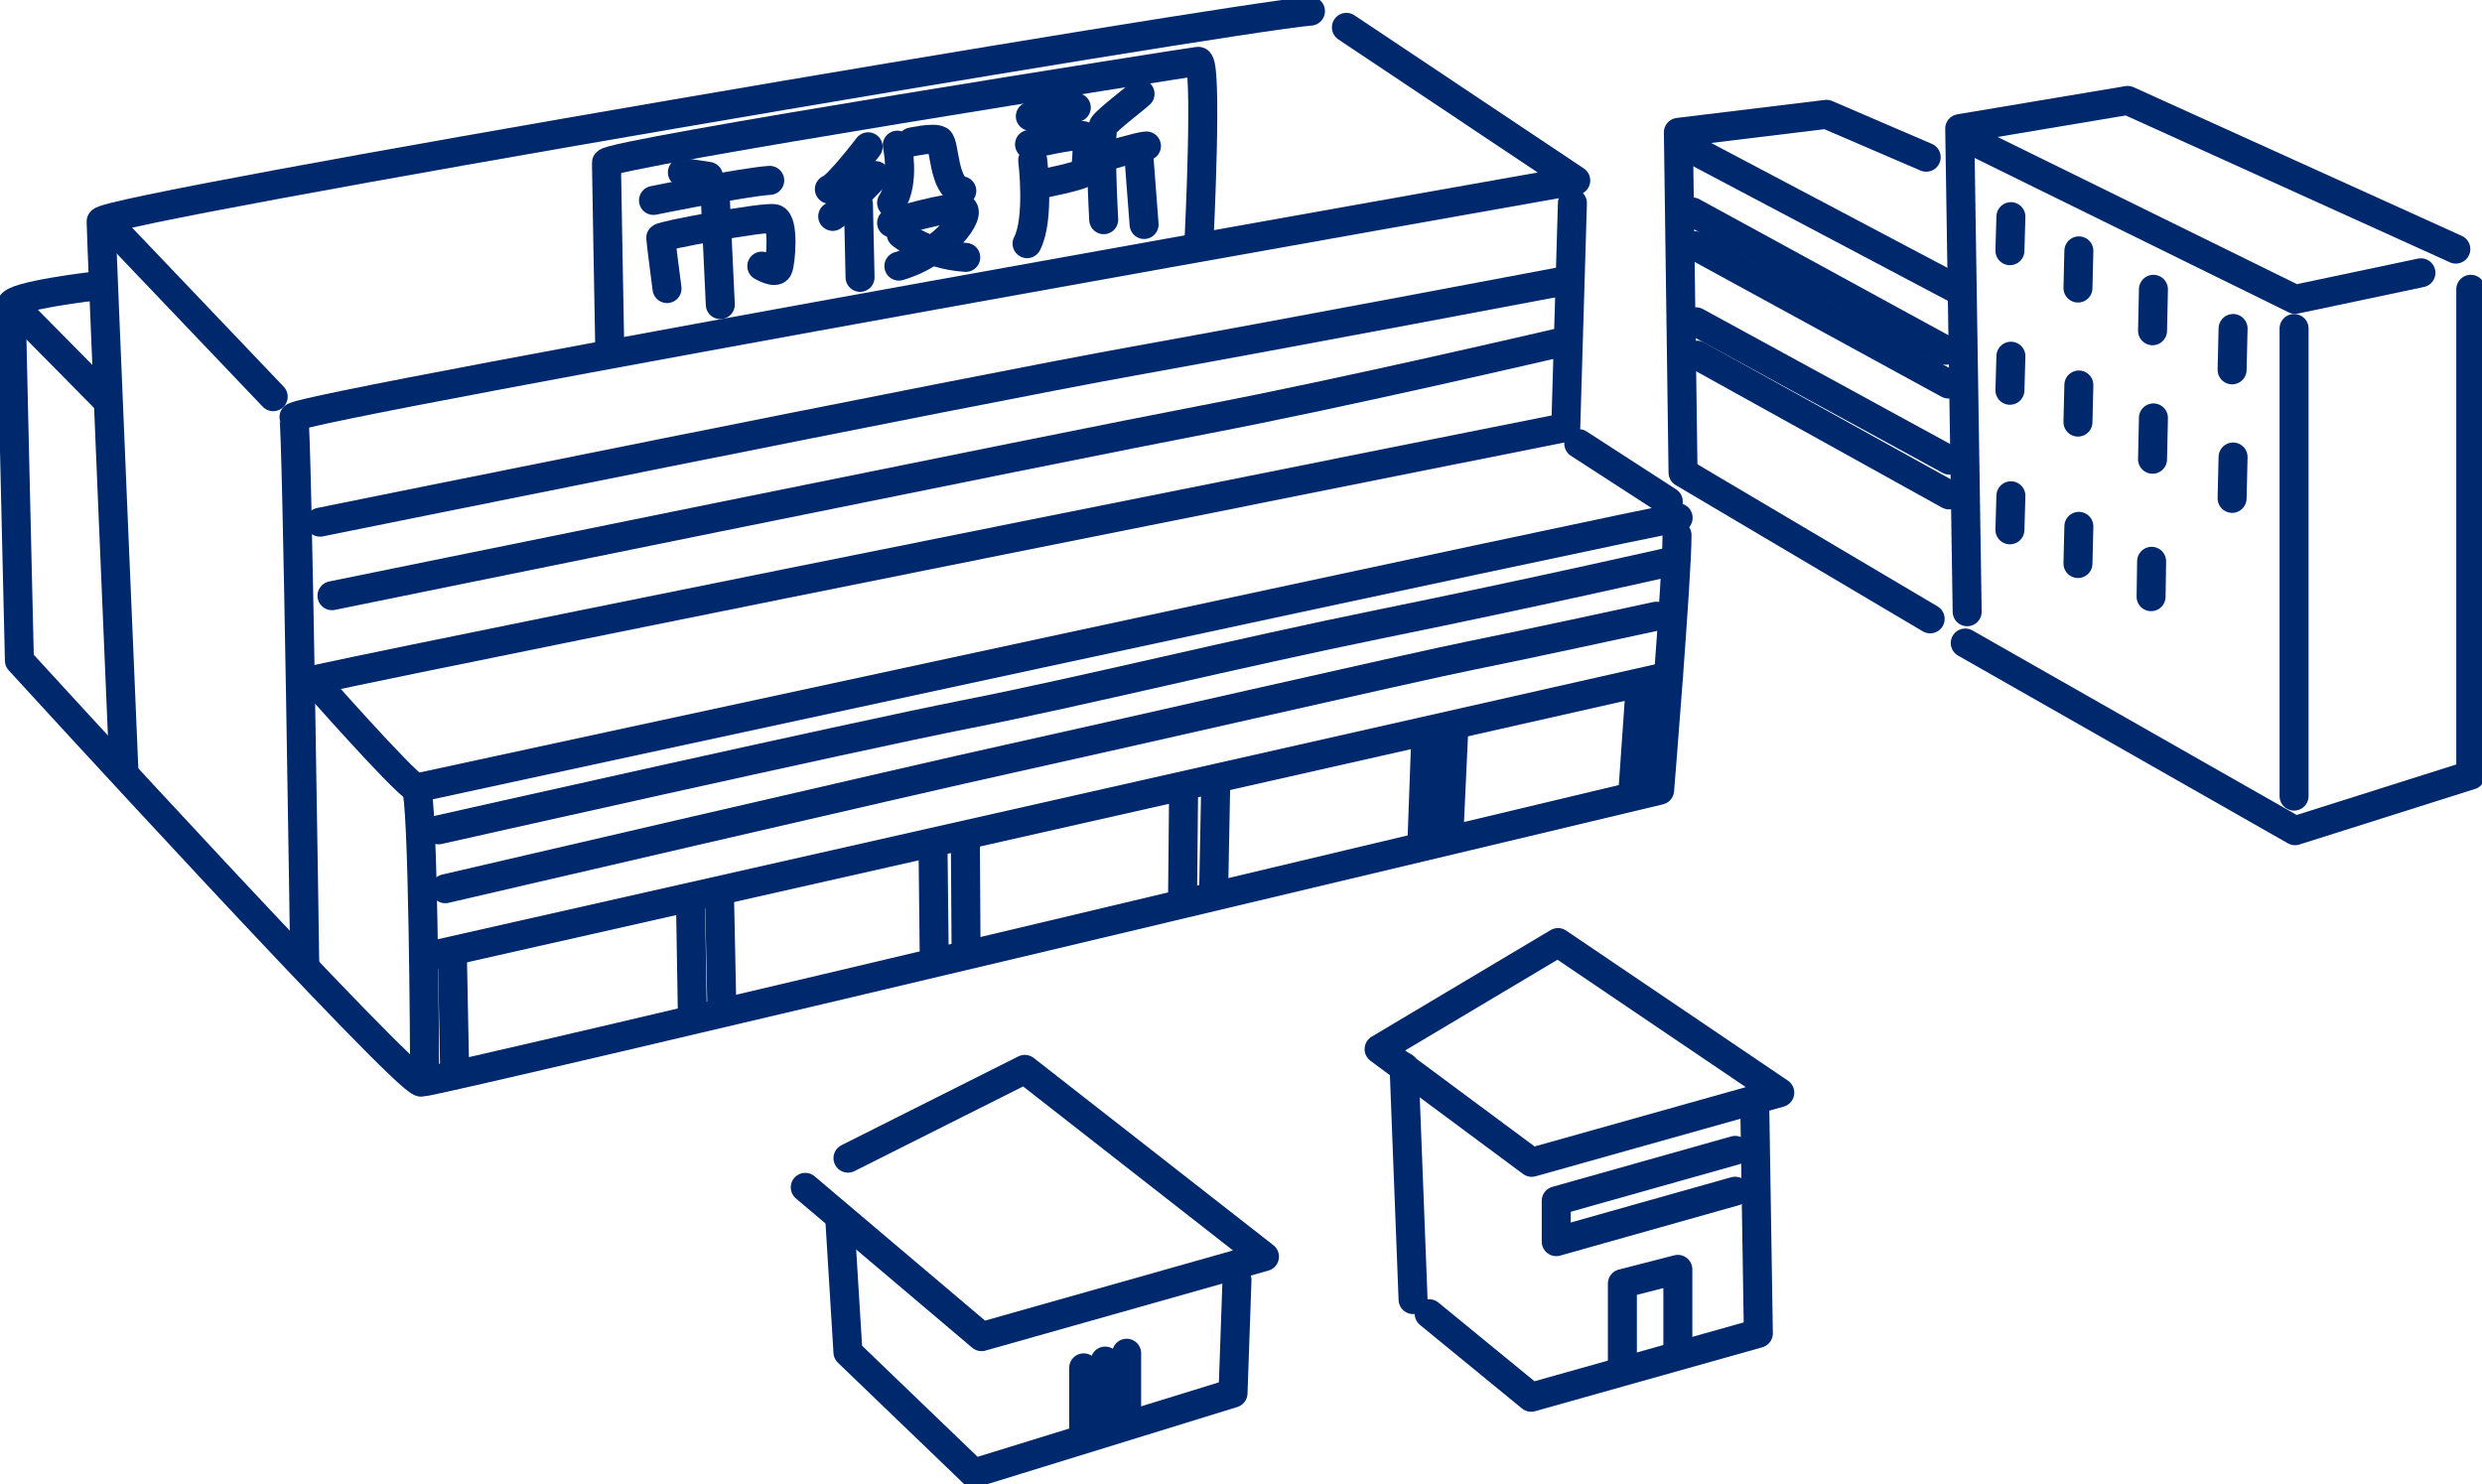
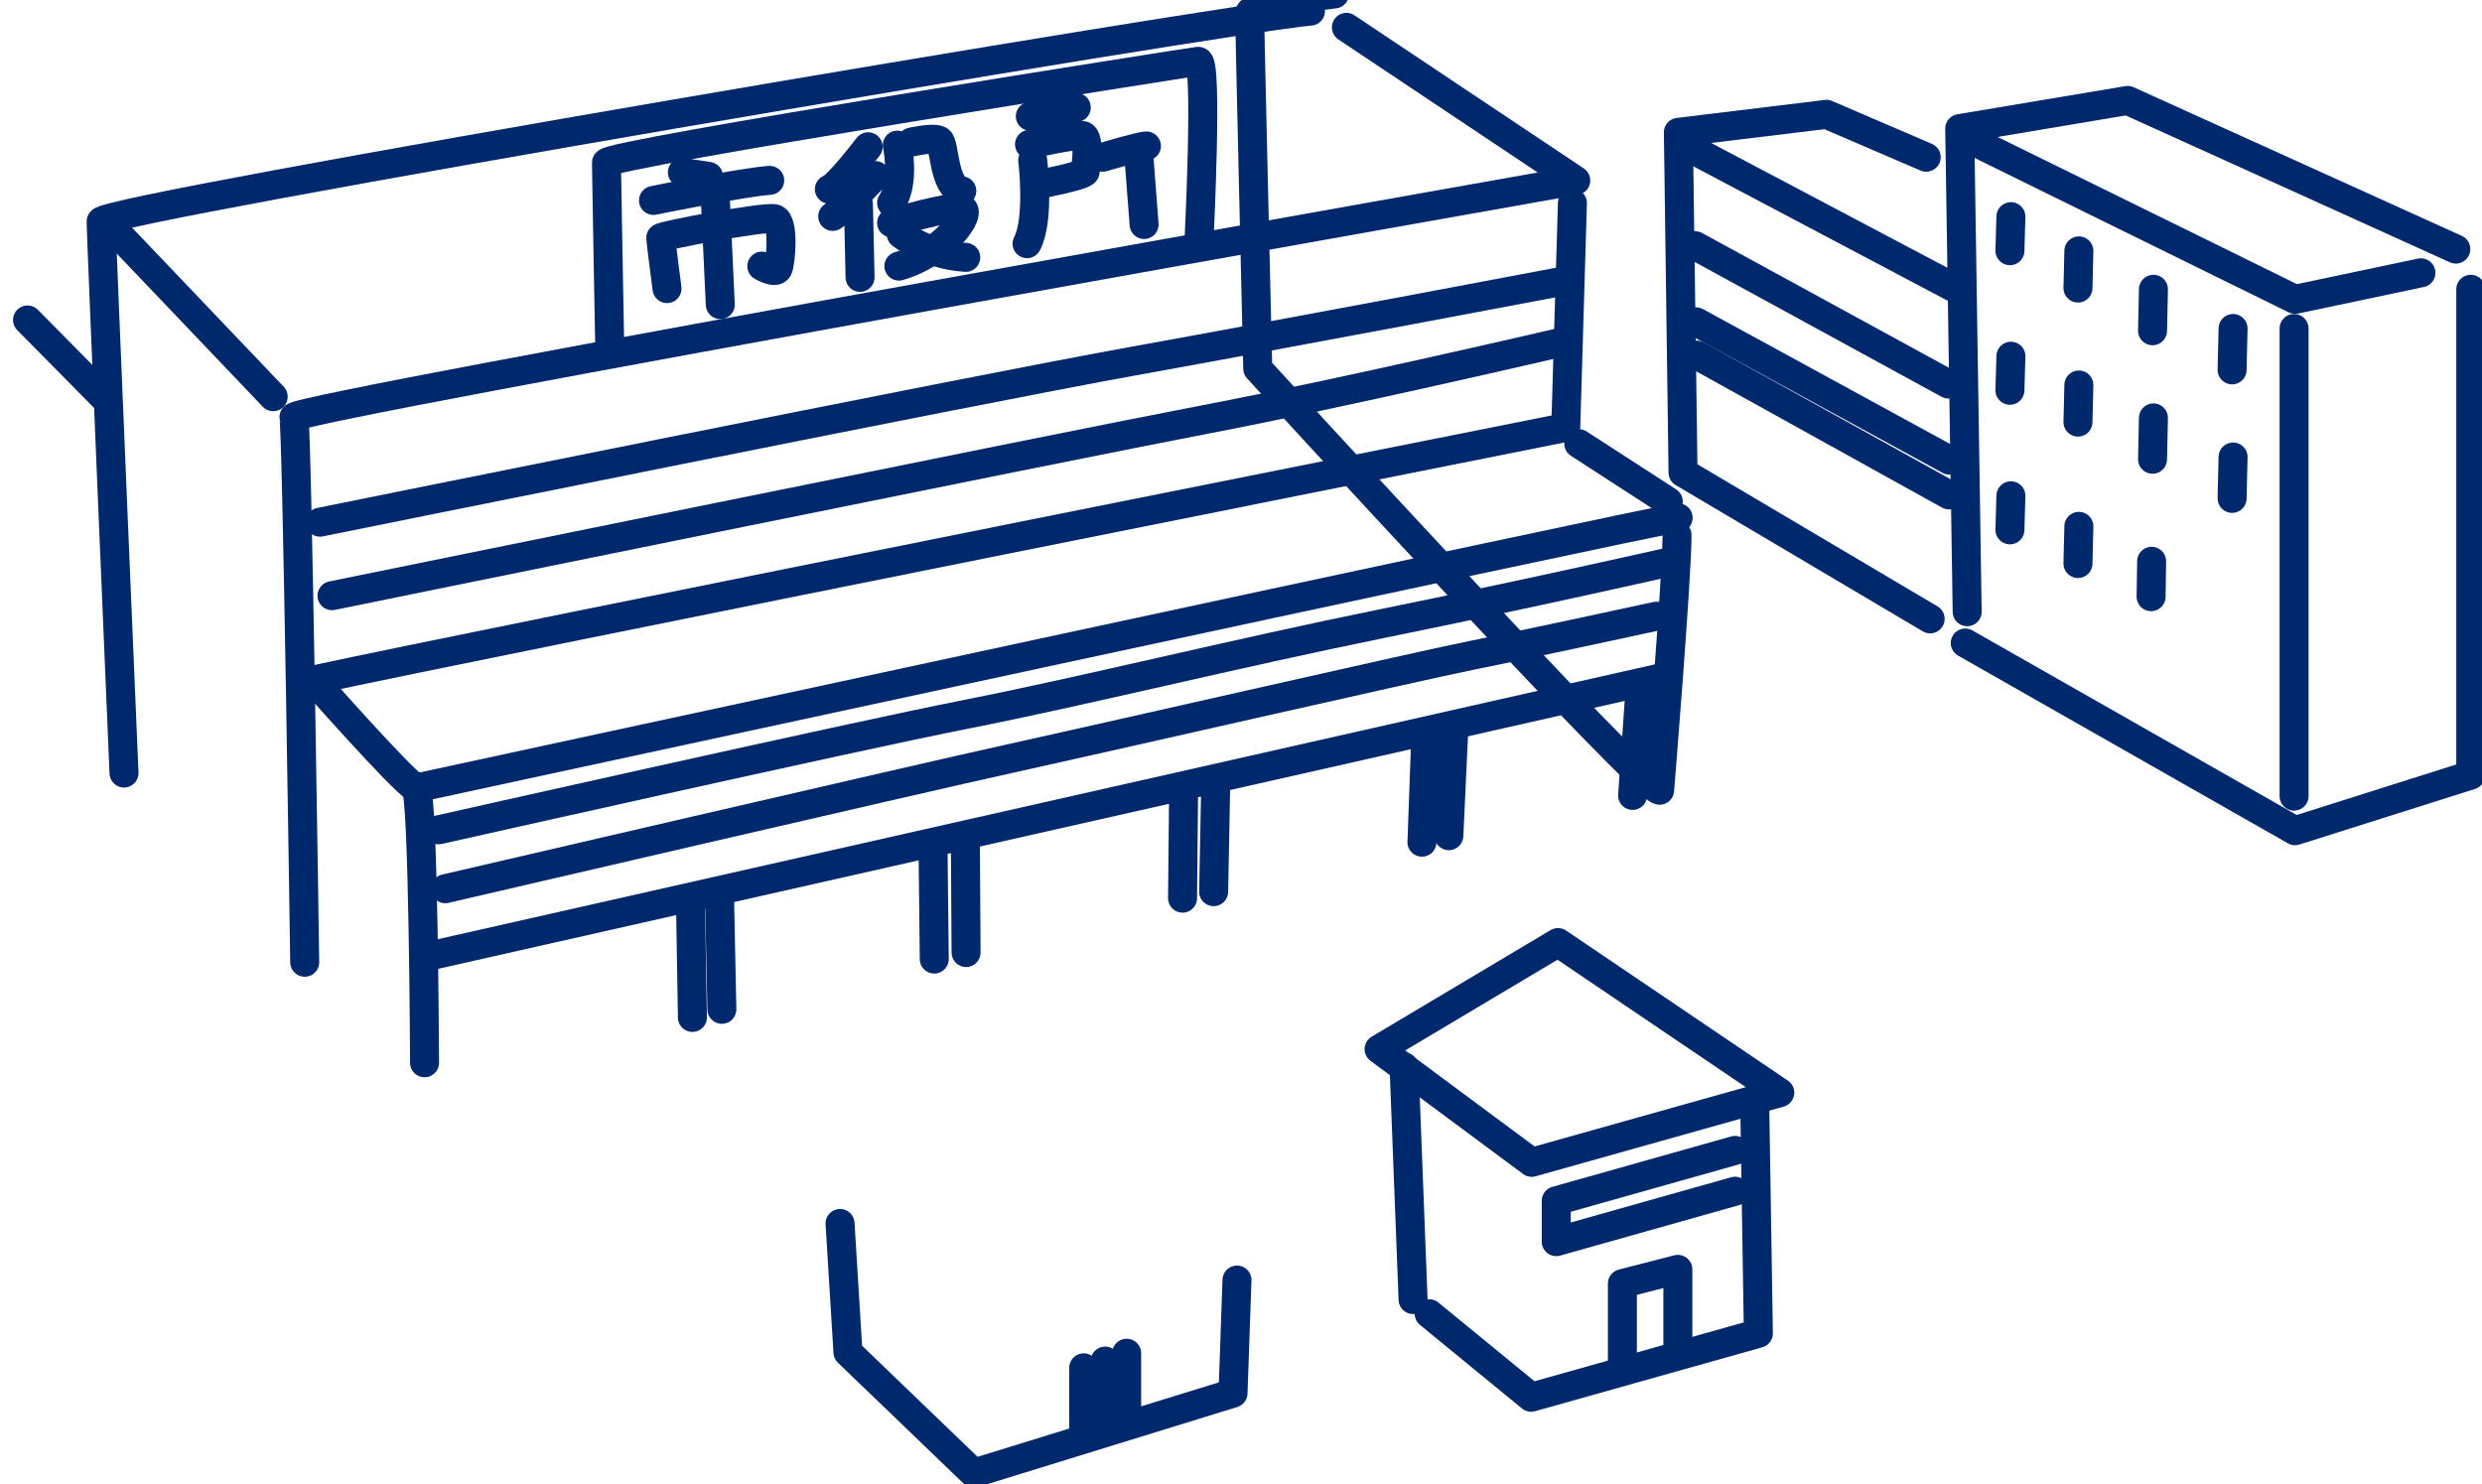
<svg xmlns="http://www.w3.org/2000/svg" fill="none" height="128" viewBox="0 0 214 128" width="214">
  <clipPath id="a">
    <path d="m0 0h214v128h-214z" />
  </clipPath>
  <g clip-path="url(#a)" stroke="#00296d" stroke-linecap="round" stroke-linejoin="round" stroke-width="2.5">
-     <path d="m144.595 46.143c0 3.635-1.501 22.003-1.501 22.003s-105.364 25.177-106.772 25.177c-1.409 0-34.649-36.359-34.649-36.359s-.704-29.796-.704-30.634 7.321-1.675 7.321-1.675" />
+     <path d="m144.595 46.143c0 3.635-1.501 22.003-1.501 22.003c-1.409 0-34.649-36.359-34.649-36.359s-.704-29.796-.704-30.634 7.321-1.675 7.321-1.675" />
    <path d="m10.692 66.663s-1.974-46.435-1.974-47.557c0-1.122 97.229-17.584 104.272-18.145" />
    <path d="m116.088 2.359 19.774 13.204s-110.812 19.582-110.525 20.42c.279.838.936 46.996.936 46.996" />
    <path d="m135.575 17.515-.573 19.344s-93.645 18.668-107.979 21.78c0 0 7.608 8.631 8.831 9.322.658.377.751 23.686.751 23.686" />
    <path d="m35.859 67.962s107.709-23.31 108.831-23.31" />
    <path d="m136.125 38.258 7.716 4.995" />
    <path d="m2.375 27.591 6.718 6.801" />
    <path d="m10.406 20.412 13.149 13.795" />
    <path d="m27.594 45.029s56.157-11.374 70.149-13.895c13.993-2.521 37.095-6.901 37.095-6.901" />
    <path d="m28.625 51.369s63.571-12.965 75.311-15.202c11.741-2.236 30.516-6.617 30.516-6.617" />
    <path d="m37.82 71.559s35.593-8.016 45.546-9.976c9.953-1.96 23.056-5.218 35.918-7.831 12.863-2.613 24.557-5.272 24.557-5.272" />
    <path d="m38.391 76.639s41.32-9.607 48.549-11.19 35.594-8.07 39.819-8.907c4.226-.838 16.059-3.405 16.059-3.405" />
    <path d="m36.703 82.51 107.151-24.201" />
    <path d="m59.531 77.569.17 10.168" />
    <path d="m62.031 76.961.209 10.076" />
    <path d="m141.431 59.054-.665 9.538" />
    <path d="m125.355 62.728-.433 9.338" />
    <path d="m122.942 63.251-.34 9.376" />
    <path d="m104.826 67.378-.185 9.514" />
    <path d="m102.054 67.9-.093 9.553" />
    <path d="m83.234 72.396.062 9.745" />
    <path d="m80.445 72.996.108 9.707" />
-     <path d="m39 82.141.209 10.56" />
    <path d="m52.568 29.696s-.279-14.925-.279-15.663 50.182-8.654 51.018-8.746.093 15.017.093 15.017" />
    <path d="m58.836 14.864 2.252.346" />
    <path d="m56.344 17.284s7.793-1.591 10.022-1.729" />
    <path d="m57.511 24.885s-.542-4.158-.542-4.365 8.947-1.868 9.806-1.66c.859.208.542 3.812.309 4.296-.232.484-1.401-.207-1.401-.207" />
    <path d="m61.641 16.385.464 9.883" />
    <path d="m74.851 12.658s-2.647 3.458-3.343 3.658" />
    <path d="m75.481 15.14s-2.786 2.974-3.684 3.52" />
    <path d="m74.016 17.63.139 6.287" />
    <path d="m77.363 12.519s.697 3.182-.488 4.972" />
    <path d="m78.609 12.243s1.881-.415 2.368-.138.348 4.073 1.95 4.35" />
    <path d="m76.875 19.221s5.077-1.522 6.052-1.245c.975.277-1.393 3.797-5.425 4.972" />
    <path d="m77.703 20.189s2.159 1.798 5.565 2.006" />
    <path d="m88.836 10.029s3.545-.761 3.963-.761" />
    <path d="m88.766 12.45s3.963-.899 4.589-.761c.627.138.279 2.767.209 3.113s-4.032 1.107-4.032 1.107" />
    <path d="m89.042 13.826s.627 5.042-.488 7.186" />
-     <path d="m98.297 8.093c-.348.346-2.716 2.144-3.134 2.698-.418.553 0 8.154 0 8.154" />
    <path d="m95.094 13.557s3.204-.968 3.753-.968" />
    <path d="m98.227 13.895.418 5.464" />
    <path d="m72.43 105.505.681 11.105 10.843 10.429 22.358-6.901.341-9.753" />
-     <path d="m69.43 102.392 15.2 12.873 24.394-6.901-20.664-16.147-15.246 7.655" />
    <path d="m93.438 124.011v-6.056" />
    <path d="m95.289 123.427v-6.056" />
    <path d="m97.141 122.751v-6.056" />
    <path d="m121.836 112.068-.774-20.066" />
    <path d="m123.227 113.29 8.791 7.201 19.589-5.51-.31-19.605" />
    <path d="m118.906 90.472 13.157 9.761 21.392-6.01-19.124-12.942z" />
    <path d="m149.604 99.203-15.424 4.35v3.52l15.424-4.35" />
    <path d="m144.666 116.818v-7.355l-4.783 1.229v7.348" />
    <path d="m208.734 23.525-10.851 2.29-27.227-13.388" />
    <path d="m169.445 55.45 28.435 16.185 15.153-4.796v-41.893" />
    <path d="m169.611 52.752-.642-41.662 14.48-2.429 28.295 12.819" />
    <path d="m197.797 68.653v-40.325" />
    <path d="m166.42 53.367-21.307-12.612-.402-29.343 12.77-1.552 8.598 3.697" />
    <path d="m145.922 12.888 22.483 11.882" />
    <path d="m192.538 28.328-.085 3.566" />
    <path d="m185.671 24.947-.077 3.574" />
    <path d="m179.241 21.634-.077 3.205" />
    <path d="m173.382 18.683-.085 2.936" />
    <path d="m192.538 39.41-.085 3.566" />
    <path d="m185.671 36.037-.077 3.566" />
    <path d="m179.241 33.201-.077 3.197" />
    <path d="m173.382 30.718-.085 2.936" />
    <path d="m185.515 48.403-.046 3.051" />
    <path d="m179.241 45.39-.077 3.205" />
    <path d="m173.382 42.754-.085 2.936" />
-     <path d="m167.762 30.204-21.84-11.928" />
    <path d="m167.997 33.116-21.841-11.928" />
    <path d="m168.082 39.679-21.848-11.928" />
    <path d="m168.045 42.677-21.733-12.051" />
  </g>
</svg>